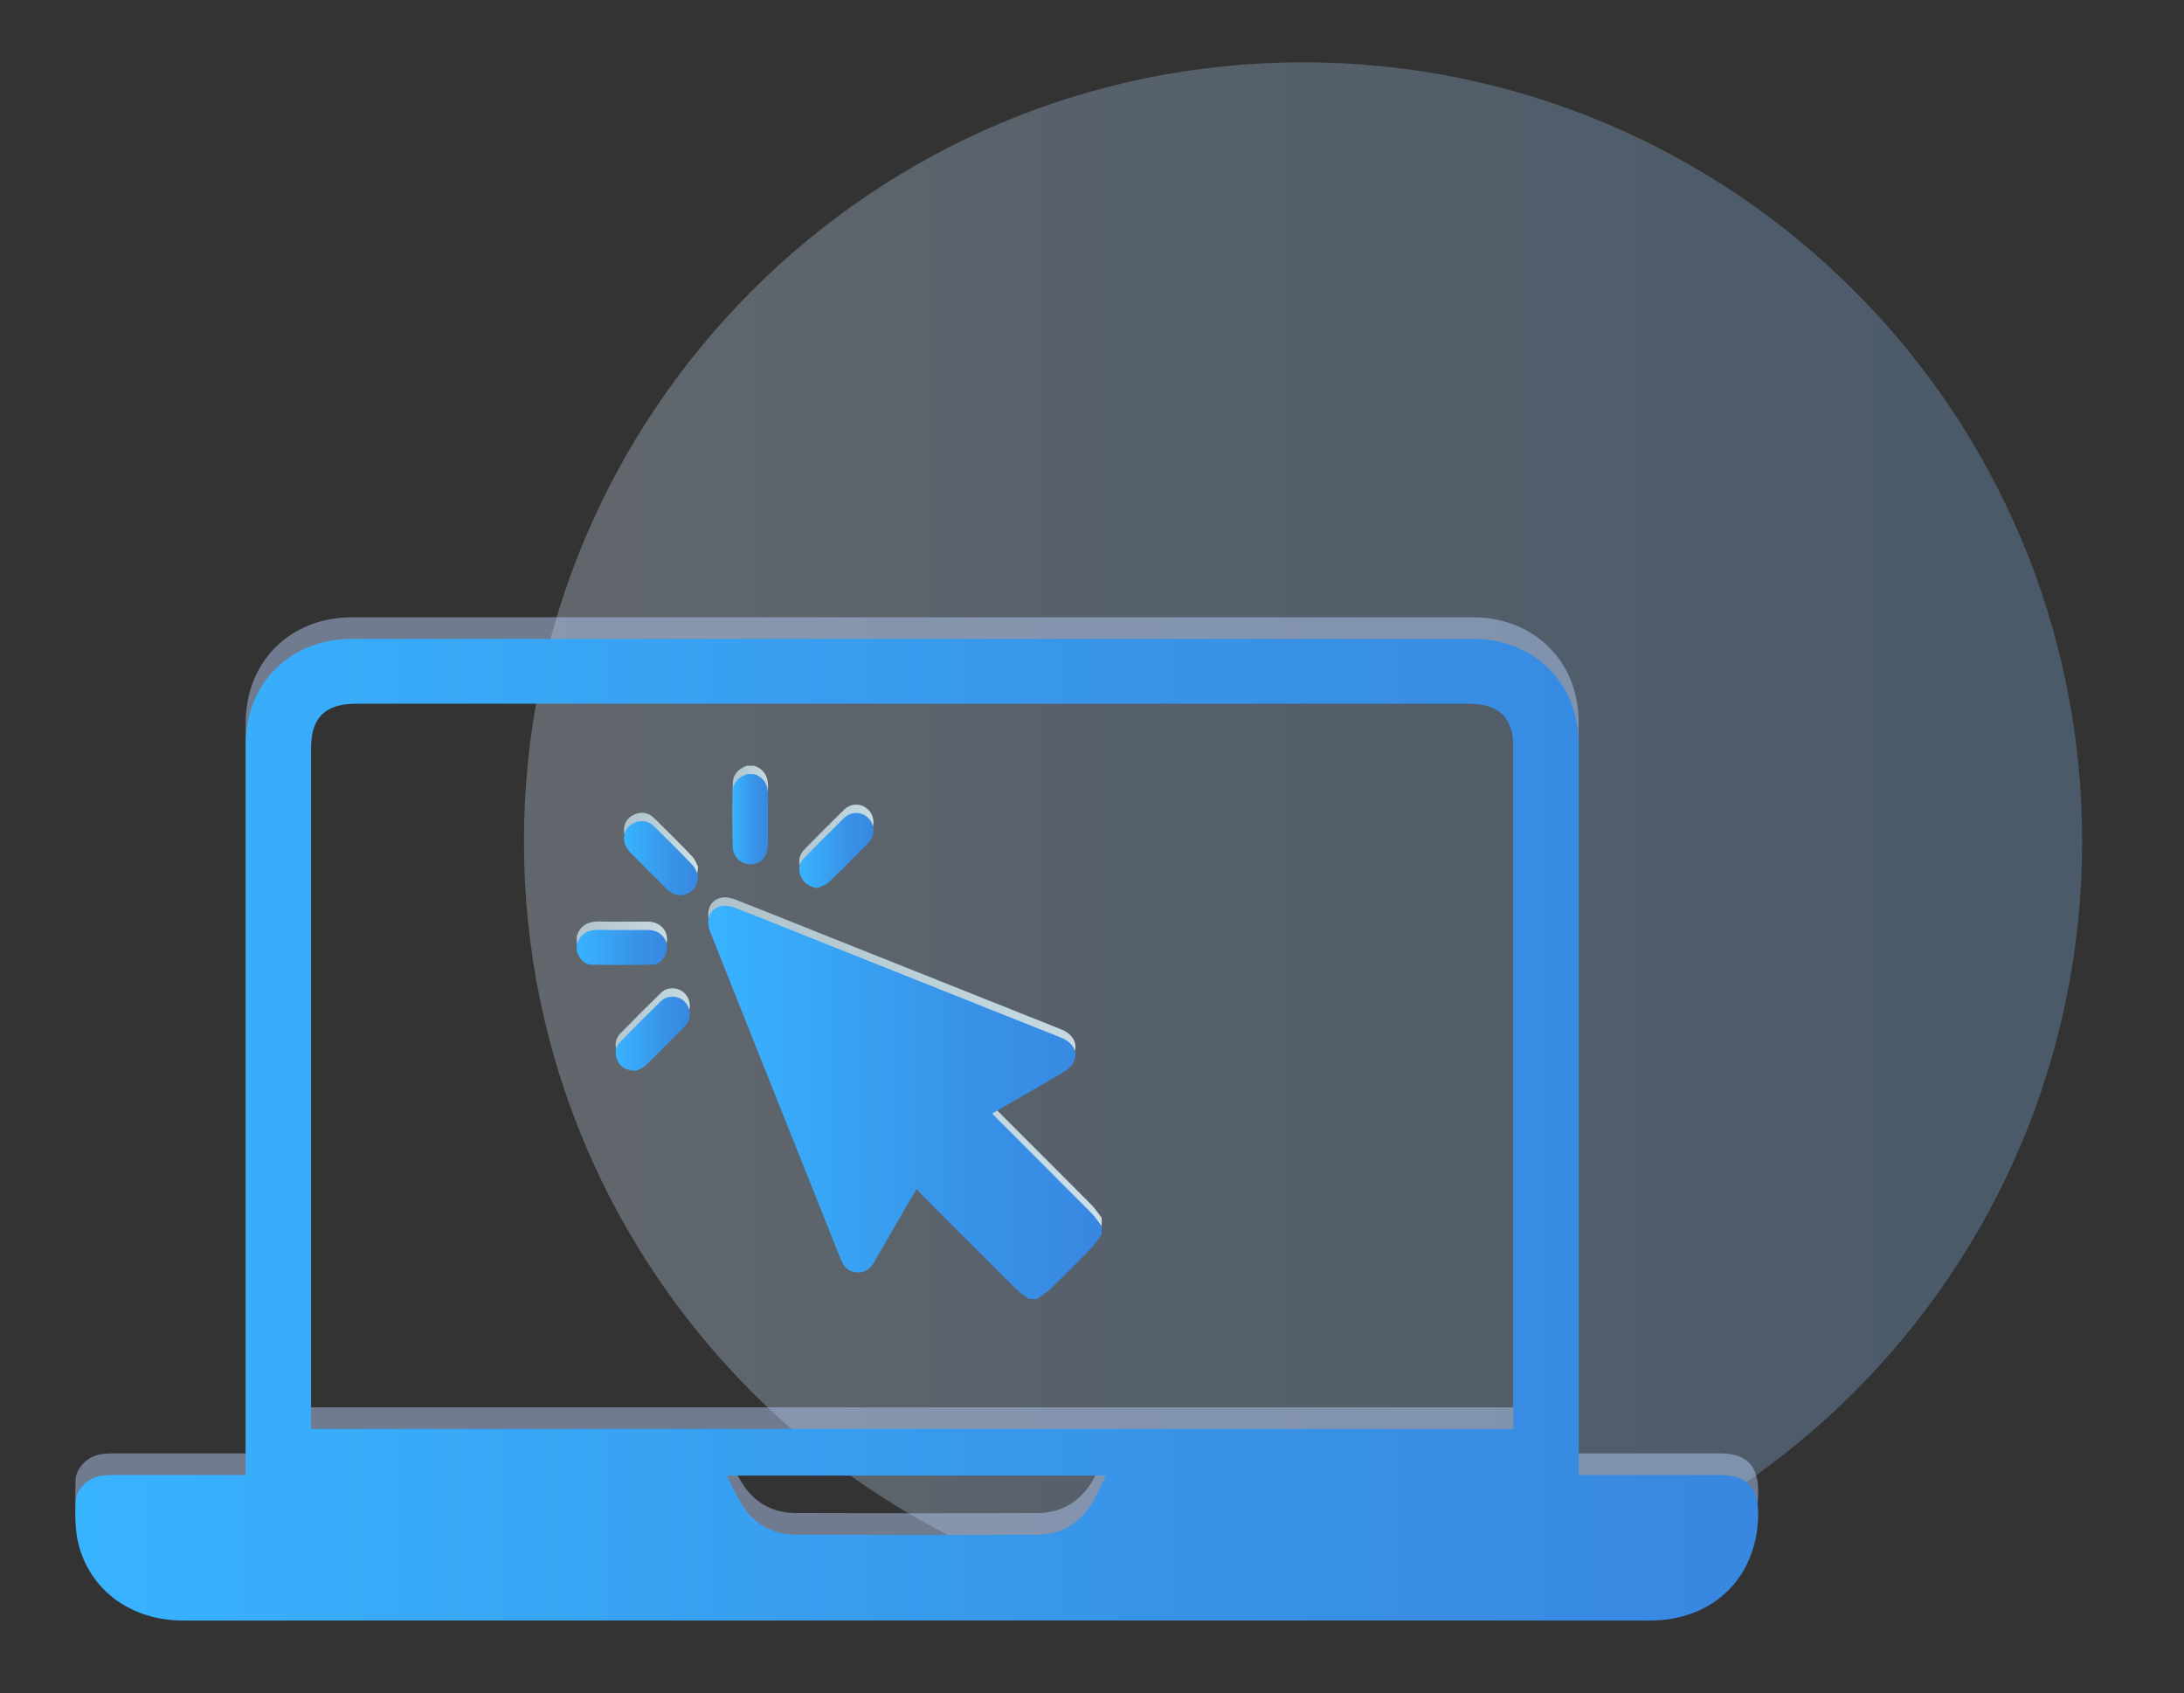
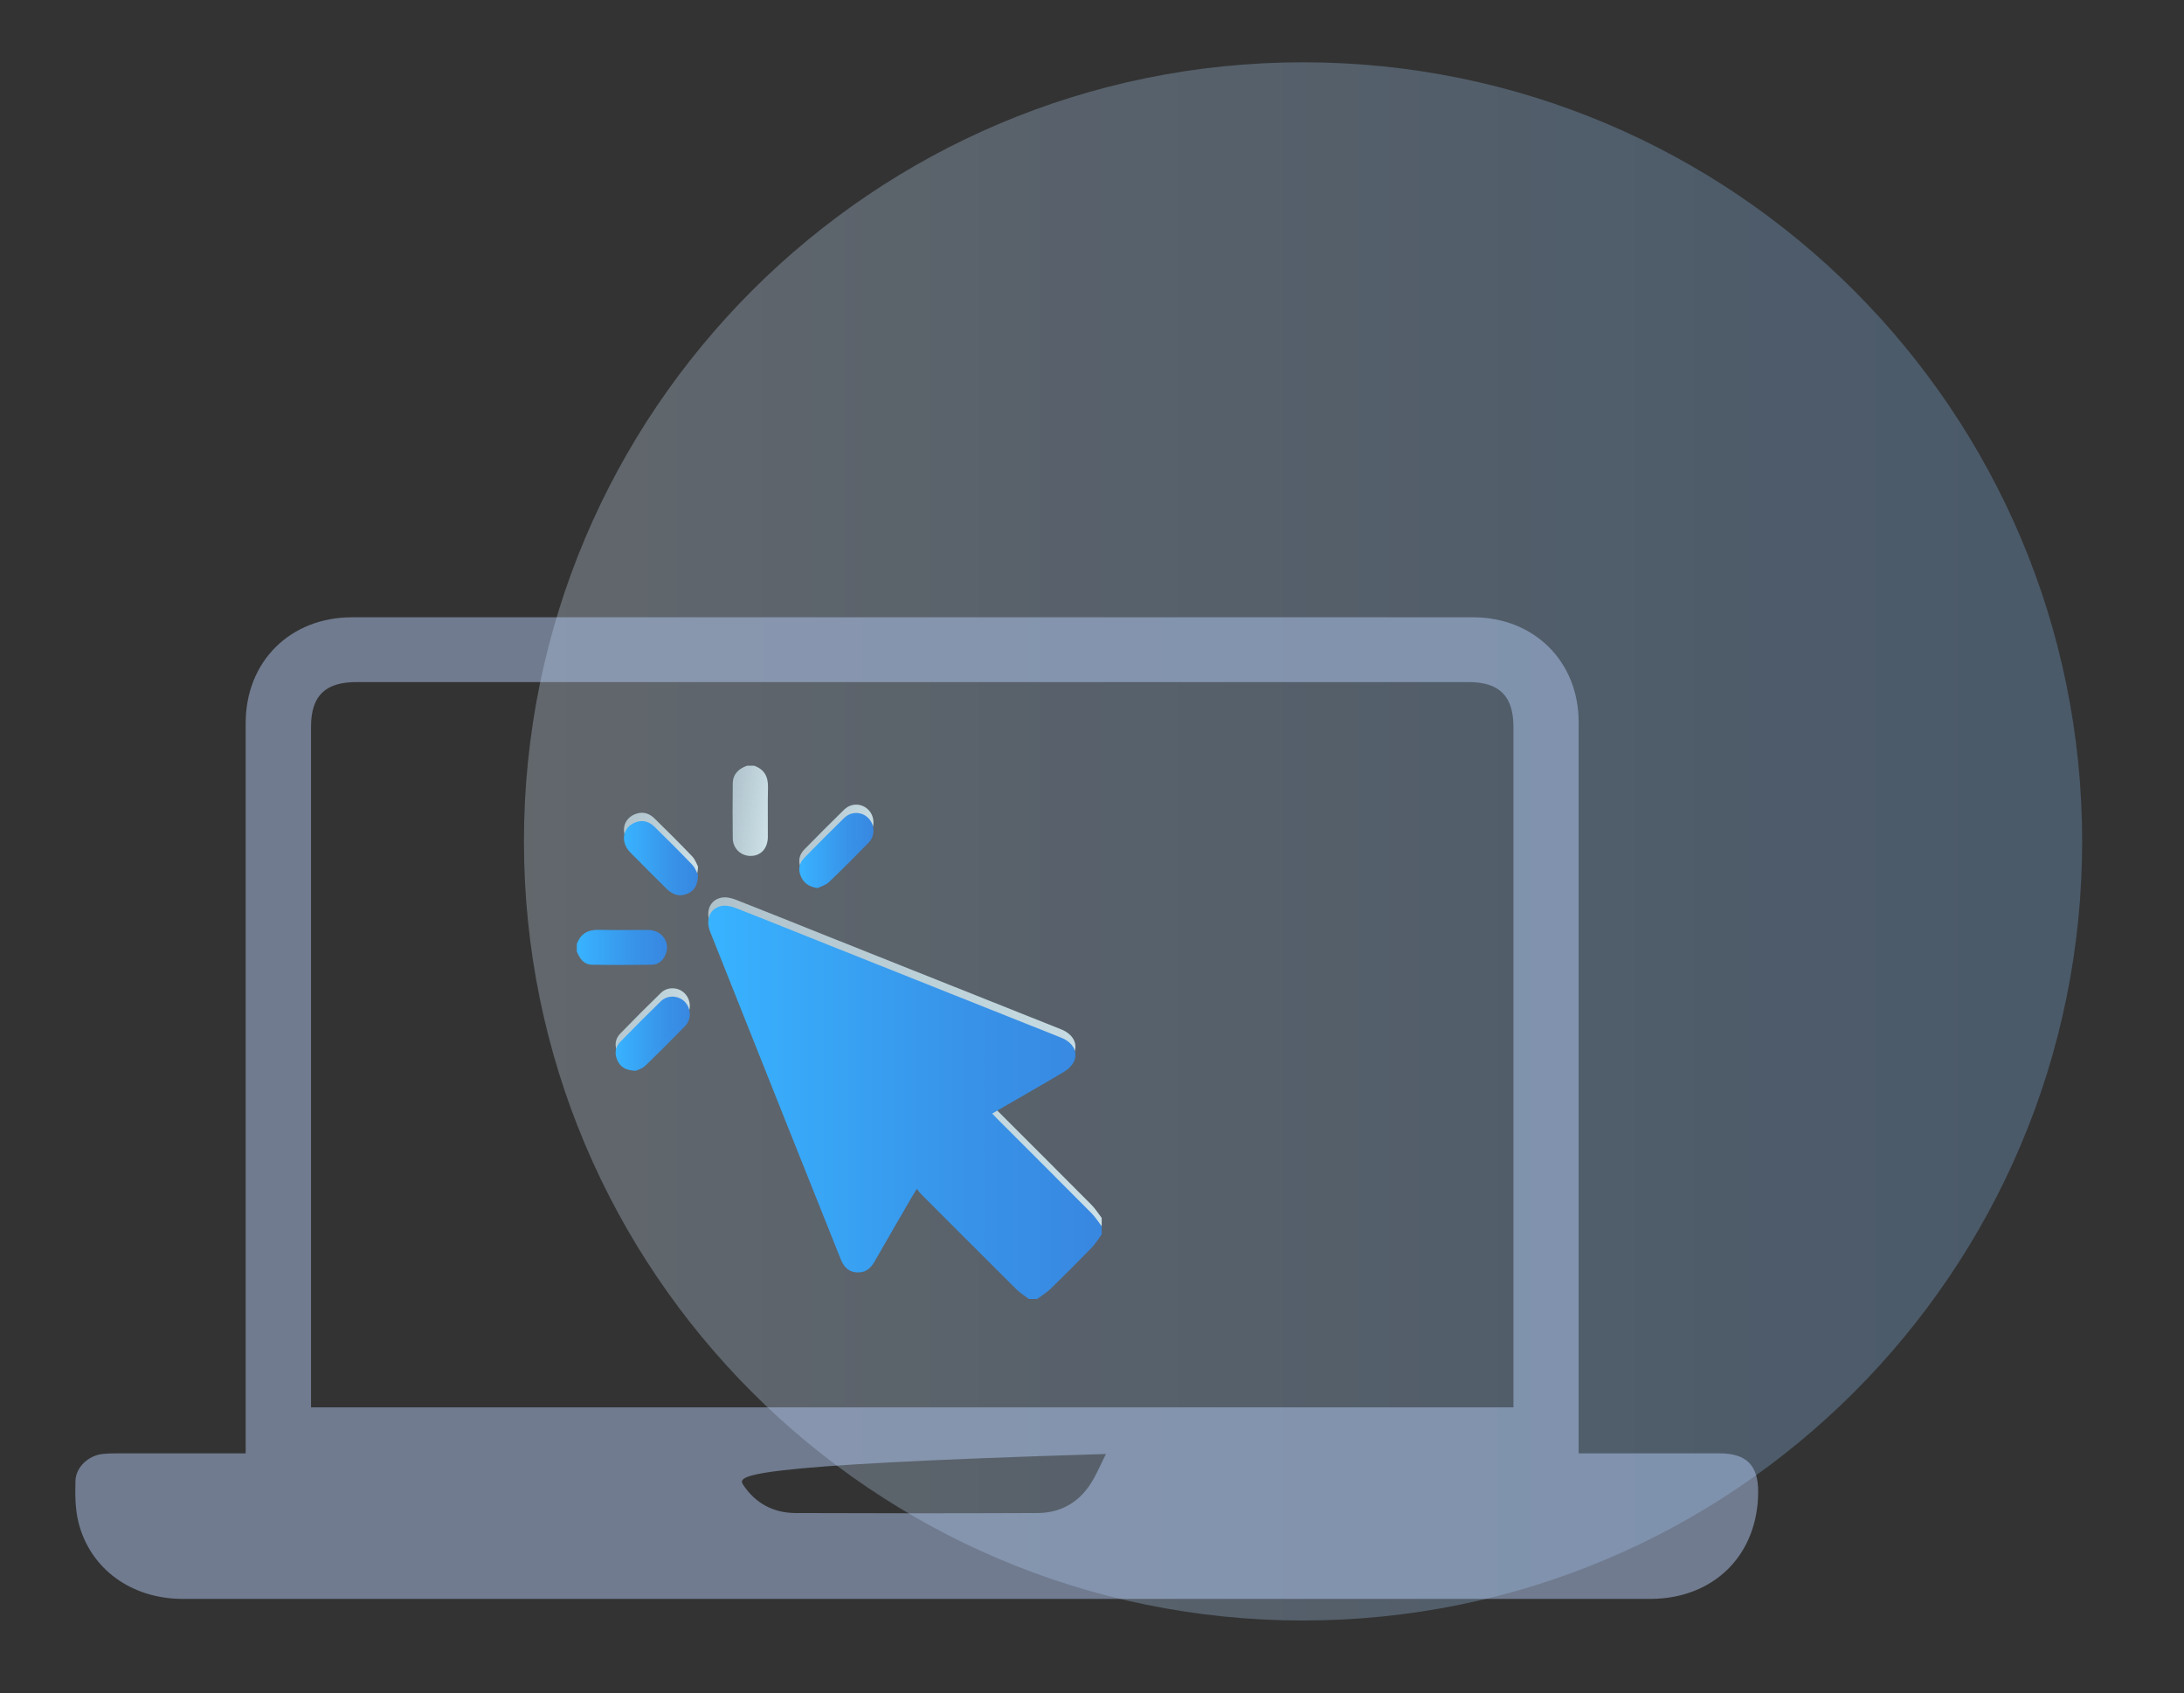
<svg xmlns="http://www.w3.org/2000/svg" width="129" height="100" viewBox="0 0 129 100" fill="none">
  <rect x="0" y="0" width="129" height="100" fill="#333333" stroke="none" />
  <g opacity="0.3">
    <path d="M76.966 95.718C102.382 95.718 122.985 75.114 122.985 49.699C122.985 24.283 102.382 3.68 76.966 3.68C51.551 3.68 30.947 24.283 30.947 49.699C30.947 75.114 51.551 95.718 76.966 95.718Z" fill="url(#paint0_linear_6907_60408)" />
  </g>
  <g opacity="0.45" clip-path="url(#clip0_6907_60408)">
-     <path d="M14.511 85.848C14.511 85.511 14.511 85.264 14.511 85.02C14.511 70.917 14.511 56.816 14.511 42.714C14.511 39.073 17.137 36.461 20.798 36.461C42.867 36.461 64.935 36.461 87.002 36.461C90.609 36.461 93.244 39.068 93.244 42.643C93.244 56.798 93.244 70.953 93.244 85.108V85.846C93.51 85.846 93.719 85.846 93.929 85.846C96.475 85.846 99.022 85.846 101.569 85.846C103.147 85.846 103.85 86.547 103.848 88.108C103.844 91.844 101.231 94.443 97.468 94.443C82.757 94.443 68.044 94.441 53.333 94.441C39.156 94.441 24.978 94.445 10.801 94.443C7.758 94.443 5.304 92.664 4.626 89.885C4.438 89.111 4.434 88.276 4.457 87.472C4.482 86.652 5.232 85.968 6.062 85.882C6.415 85.844 6.774 85.846 7.129 85.844C9.354 85.842 11.582 85.844 13.808 85.844C14.019 85.844 14.229 85.844 14.511 85.844V85.848ZM89.394 83.126V82.335C89.394 69.203 89.394 56.074 89.394 42.942C89.394 41.111 88.567 40.288 86.725 40.288C80.92 40.288 75.112 40.288 69.307 40.288C53.223 40.288 37.142 40.288 21.058 40.288C19.206 40.288 18.372 41.102 18.372 42.925C18.372 56.109 18.372 69.293 18.372 82.477C18.372 82.684 18.372 82.891 18.372 83.128H89.394V83.126ZM65.324 85.882H42.93C43.283 86.553 43.543 87.177 43.914 87.73C44.632 88.801 45.688 89.364 46.981 89.37C51.751 89.389 56.522 89.391 61.292 89.37C62.65 89.364 63.727 88.745 64.448 87.598C64.775 87.079 65.011 86.503 65.324 85.882Z" fill="#BBD2FF" />
+     <path d="M14.511 85.848C14.511 85.511 14.511 85.264 14.511 85.02C14.511 70.917 14.511 56.816 14.511 42.714C14.511 39.073 17.137 36.461 20.798 36.461C42.867 36.461 64.935 36.461 87.002 36.461C90.609 36.461 93.244 39.068 93.244 42.643C93.244 56.798 93.244 70.953 93.244 85.108V85.846C93.51 85.846 93.719 85.846 93.929 85.846C96.475 85.846 99.022 85.846 101.569 85.846C103.147 85.846 103.85 86.547 103.848 88.108C103.844 91.844 101.231 94.443 97.468 94.443C82.757 94.443 68.044 94.441 53.333 94.441C39.156 94.441 24.978 94.445 10.801 94.443C7.758 94.443 5.304 92.664 4.626 89.885C4.438 89.111 4.434 88.276 4.457 87.472C4.482 86.652 5.232 85.968 6.062 85.882C6.415 85.844 6.774 85.846 7.129 85.844C9.354 85.842 11.582 85.844 13.808 85.844C14.019 85.844 14.229 85.844 14.511 85.844V85.848ZM89.394 83.126V82.335C89.394 69.203 89.394 56.074 89.394 42.942C89.394 41.111 88.567 40.288 86.725 40.288C80.92 40.288 75.112 40.288 69.307 40.288C53.223 40.288 37.142 40.288 21.058 40.288C19.206 40.288 18.372 41.102 18.372 42.925C18.372 56.109 18.372 69.293 18.372 82.477C18.372 82.684 18.372 82.891 18.372 83.128H89.394V83.126ZM65.324 85.882C43.283 86.553 43.543 87.177 43.914 87.73C44.632 88.801 45.688 89.364 46.981 89.37C51.751 89.389 56.522 89.391 61.292 89.37C62.65 89.364 63.727 88.745 64.448 87.598C64.775 87.079 65.011 86.503 65.324 85.882Z" fill="#BBD2FF" />
  </g>
  <g style="mix-blend-mode:multiply" clip-path="url(#clip1_6907_60408)">
-     <path d="M14.511 87.126C14.511 86.789 14.511 86.542 14.511 86.297C14.511 72.194 14.511 58.094 14.511 43.991C14.511 40.35 17.137 37.738 20.798 37.738C42.867 37.738 64.935 37.738 87.002 37.738C90.609 37.738 93.244 40.346 93.244 43.92C93.244 58.075 93.244 72.23 93.244 86.385V87.124C93.51 87.124 93.719 87.124 93.929 87.124C96.475 87.124 99.022 87.124 101.569 87.124C103.147 87.124 103.85 87.825 103.848 89.386C103.844 93.121 101.231 95.72 97.468 95.72C82.757 95.72 68.044 95.718 53.333 95.718C39.156 95.718 24.978 95.722 10.801 95.72C7.758 95.72 5.304 93.942 4.626 91.162C4.438 90.388 4.434 89.553 4.457 88.749C4.482 87.929 5.232 87.245 6.062 87.159C6.415 87.121 6.774 87.124 7.129 87.121C9.354 87.119 11.582 87.121 13.808 87.121C14.019 87.121 14.229 87.121 14.511 87.121V87.126ZM89.394 84.403V83.612C89.394 70.48 89.394 57.351 89.394 44.219C89.394 42.388 88.567 41.566 86.725 41.566C80.92 41.566 75.112 41.566 69.307 41.566C53.223 41.566 37.142 41.566 21.058 41.566C19.206 41.566 18.372 42.38 18.372 44.203C18.372 57.386 18.372 70.57 18.372 83.754C18.372 83.962 18.372 84.169 18.372 84.405H89.394V84.403ZM65.324 87.159H42.93C43.283 87.831 43.543 88.454 43.914 89.007C44.632 90.078 45.688 90.641 46.981 90.648C51.751 90.666 56.522 90.668 61.292 90.648C62.65 90.641 63.727 90.022 64.448 88.875C64.775 88.356 65.011 87.781 65.324 87.159Z" fill="url(#paint1_linear_6907_60408)" style="mix-blend-mode:multiply" />
    <path d="M60.774 76.236C60.523 76.044 60.248 75.876 60.026 75.655C58.136 73.778 56.254 71.891 54.371 70.005C54.3 69.934 54.245 69.847 54.153 69.731C54.019 69.951 53.915 70.116 53.817 70.283C53.093 71.534 52.365 72.784 51.648 74.04C51.4 74.477 51.057 74.716 50.544 74.66C50.076 74.608 49.823 74.299 49.661 73.894C48.564 71.15 47.466 68.406 46.373 65.661C44.897 61.959 43.424 58.255 41.949 54.552C41.663 53.833 41.921 53.17 42.6 53.024C42.862 52.968 43.183 53.035 43.441 53.136C45.269 53.849 47.088 54.587 48.911 55.314C53.498 57.143 58.085 58.972 62.673 60.798C63.374 61.077 63.704 61.661 63.421 62.235C63.309 62.461 63.09 62.67 62.869 62.802C61.575 63.574 60.265 64.32 58.962 65.074C58.851 65.138 58.741 65.205 58.607 65.284C58.699 65.381 58.771 65.46 58.846 65.536C60.723 67.413 62.603 69.287 64.473 71.171C64.699 71.399 64.873 71.68 65.072 71.937V72.421C64.872 72.689 64.698 72.982 64.467 73.219C63.675 74.035 62.871 74.84 62.055 75.632C61.817 75.863 61.524 76.036 61.257 76.236H60.772L60.774 76.236Z" fill="url(#paint2_linear_6907_60408)" />
-     <path d="M34.069 55.283C34.285 54.651 34.737 54.414 35.39 54.431C36.359 54.454 37.328 54.429 38.297 54.439C39.143 54.448 39.648 55.241 39.278 55.967C39.121 56.275 38.867 56.486 38.521 56.491C37.331 56.506 36.141 56.513 34.951 56.489C34.47 56.48 34.236 56.113 34.068 55.707V55.283H34.069Z" fill="url(#paint3_linear_6907_60408)" />
    <path d="M44.547 45.23C45.151 45.446 45.377 45.882 45.362 46.512C45.337 47.489 45.362 48.468 45.353 49.446C45.346 50.116 44.938 50.553 44.343 50.558C43.762 50.564 43.289 50.117 43.282 49.516C43.268 48.437 43.268 47.358 43.282 46.279C43.289 45.726 43.625 45.406 44.122 45.23H44.546H44.547Z" fill="url(#paint4_linear_6907_60408)" />
    <path d="M41.231 51.191C41.208 51.738 41.063 52.064 40.693 52.252C40.316 52.446 39.941 52.441 39.588 52.185C39.523 52.139 39.457 52.09 39.4 52.034C38.673 51.308 37.94 50.589 37.223 49.853C36.595 49.208 36.795 48.304 37.61 48.055C38.016 47.931 38.369 48.059 38.657 48.342C39.411 49.082 40.163 49.825 40.891 50.591C41.072 50.781 41.16 51.06 41.231 51.19V51.191Z" fill="url(#paint5_linear_6907_60408)" />
    <path d="M48.298 51.965C47.813 51.901 47.494 51.689 47.31 51.287C47.123 50.878 47.198 50.491 47.508 50.175C48.285 49.383 49.068 48.596 49.862 47.821C50.277 47.416 50.91 47.438 51.299 47.84C51.682 48.236 51.695 48.886 51.303 49.285C50.533 50.07 49.759 50.852 48.965 51.613C48.791 51.78 48.523 51.85 48.299 51.965H48.298Z" fill="url(#paint6_linear_6907_60408)" />
    <path d="M37.553 62.756C36.975 62.737 36.647 62.546 36.463 62.135C36.283 61.734 36.342 61.352 36.639 61.046C37.426 60.235 38.226 59.436 39.035 58.648C39.432 58.262 40.075 58.295 40.453 58.685C40.825 59.069 40.849 59.725 40.475 60.108C39.691 60.908 38.902 61.704 38.094 62.478C37.926 62.639 37.665 62.701 37.553 62.756Z" fill="url(#paint7_linear_6907_60408)" />
    <path d="M60.774 76.728C60.523 76.536 60.248 76.368 60.026 76.147C58.136 74.27 56.254 72.383 54.371 70.498C54.3 70.427 54.245 70.34 54.153 70.223C54.019 70.444 53.915 70.608 53.817 70.775C53.093 72.027 52.365 73.276 51.648 74.532C51.4 74.969 51.057 75.208 50.544 75.152C50.076 75.101 49.823 74.791 49.661 74.386C48.564 71.642 47.466 68.898 46.373 66.153C44.897 62.451 43.424 58.747 41.949 55.044C41.663 54.326 41.921 53.663 42.6 53.517C42.862 53.46 43.183 53.528 43.441 53.629C45.269 54.341 47.088 55.079 48.911 55.806C53.498 57.635 58.085 59.464 62.673 61.29C63.374 61.569 63.704 62.153 63.421 62.727C63.309 62.953 63.09 63.162 62.869 63.294C61.575 64.066 60.265 64.812 58.962 65.566C58.851 65.631 58.741 65.697 58.607 65.776C58.699 65.873 58.771 65.952 58.846 66.028C60.723 67.906 62.603 69.779 64.473 71.663C64.699 71.891 64.873 72.172 65.072 72.429V72.913C64.872 73.181 64.698 73.474 64.467 73.711C63.675 74.528 62.871 75.332 62.055 76.124C61.817 76.355 61.524 76.528 61.257 76.728H60.772L60.774 76.728Z" fill="url(#paint8_linear_6907_60408)" style="mix-blend-mode:multiply" />
    <path d="M34.069 55.775C34.285 55.143 34.737 54.906 35.39 54.923C36.359 54.946 37.328 54.922 38.297 54.931C39.143 54.94 39.648 55.733 39.278 56.459C39.121 56.767 38.867 56.978 38.521 56.983C37.331 56.999 36.141 57.005 34.951 56.982C34.47 56.972 34.236 56.605 34.068 56.199V55.775H34.069Z" fill="url(#paint9_linear_6907_60408)" style="mix-blend-mode:multiply" />
-     <path d="M44.547 45.723C45.151 45.938 45.377 46.374 45.362 47.004C45.337 47.981 45.362 48.96 45.353 49.938C45.346 50.608 44.938 51.045 44.343 51.05C43.762 51.056 43.289 50.61 43.282 50.008C43.268 48.929 43.268 47.85 43.282 46.771C43.289 46.219 43.625 45.898 44.122 45.723H44.546H44.547Z" fill="url(#paint10_linear_6907_60408)" style="mix-blend-mode:multiply" />
    <path d="M41.231 51.683C41.208 52.23 41.063 52.556 40.693 52.745C40.316 52.938 39.941 52.933 39.588 52.677C39.523 52.631 39.457 52.582 39.4 52.526C38.673 51.8 37.94 51.081 37.223 50.345C36.595 49.7 36.795 48.796 37.61 48.547C38.016 48.423 38.369 48.552 38.657 48.834C39.411 49.574 40.163 50.318 40.891 51.083C41.072 51.273 41.16 51.552 41.231 51.682V51.683Z" fill="url(#paint11_linear_6907_60408)" style="mix-blend-mode:multiply" />
    <path d="M48.298 52.457C47.813 52.393 47.494 52.181 47.31 51.779C47.123 51.37 47.198 50.983 47.508 50.667C48.285 49.875 49.068 49.089 49.862 48.313C50.277 47.908 50.91 47.93 51.299 48.332C51.682 48.728 51.695 49.378 51.303 49.777C50.533 50.562 49.759 51.344 48.965 52.105C48.791 52.272 48.523 52.343 48.299 52.457H48.298Z" fill="url(#paint12_linear_6907_60408)" style="mix-blend-mode:multiply" />
    <path d="M37.553 63.248C36.975 63.23 36.647 63.038 36.463 62.627C36.283 62.227 36.342 61.844 36.639 61.538C37.426 60.727 38.226 59.928 39.035 59.14C39.432 58.754 40.075 58.788 40.453 59.177C40.825 59.561 40.849 60.217 40.475 60.6C39.691 61.4 38.902 62.196 38.094 62.97C37.926 63.131 37.665 63.193 37.553 63.248Z" fill="url(#paint13_linear_6907_60408)" style="mix-blend-mode:multiply" />
  </g>
  <defs>
    <linearGradient id="paint0_linear_6907_60408" x1="30.947" y1="49.699" x2="122.985" y2="49.699" gradientUnits="userSpaceOnUse">
      <stop stop-color="#CFE1F2" />
      <stop offset="0.34" stop-color="#AFCEEE" />
      <stop offset="0.77" stop-color="#8DBBEA" />
      <stop offset="1" stop-color="#80B4E9" />
    </linearGradient>
    <linearGradient id="paint1_linear_6907_60408" x1="4.447" y1="66.73" x2="103.848" y2="66.73" gradientUnits="userSpaceOnUse">
      <stop stop-color="#38B3FF" />
      <stop offset="0.63" stop-color="#3894E9" />
      <stop offset="1" stop-color="#3887E0" />
    </linearGradient>
    <linearGradient id="paint2_linear_6907_60408" x1="10.624" y1="50.528" x2="89.265" y2="76.418" gradientUnits="userSpaceOnUse">
      <stop stop-color="#D3EEFE" stop-opacity="0.2" />
      <stop offset="0.03" stop-color="#D3EEFE" stop-opacity="0.28" />
      <stop offset="0.08" stop-color="white" stop-opacity="0.48" />
      <stop offset="0.09" stop-color="#D3EEFE" stop-opacity="0.5" />
      <stop offset="0.417" stop-color="#DBF4FE" stop-opacity="0.679" />
      <stop offset="1" stop-color="#EAFEFF" />
    </linearGradient>
    <linearGradient id="paint3_linear_6907_60408" x1="26.907" y1="54.209" x2="38.566" y2="64.07" gradientUnits="userSpaceOnUse">
      <stop stop-color="#D3EEFE" stop-opacity="0.2" />
      <stop offset="0.03" stop-color="#D3EEFE" stop-opacity="0.28" />
      <stop offset="0.08" stop-color="white" stop-opacity="0.48" />
      <stop offset="0.09" stop-color="#D3EEFE" stop-opacity="0.5" />
      <stop offset="0.417" stop-color="#DBF4FE" stop-opacity="0.679" />
      <stop offset="1" stop-color="#EAFEFF" />
    </linearGradient>
    <linearGradient id="paint4_linear_6907_60408" x1="40.463" y1="44.663" x2="48.178" y2="45.659" gradientUnits="userSpaceOnUse">
      <stop stop-color="#D3EEFE" stop-opacity="0.2" />
      <stop offset="0.03" stop-color="#D3EEFE" stop-opacity="0.28" />
      <stop offset="0.08" stop-color="white" stop-opacity="0.48" />
      <stop offset="0.09" stop-color="#D3EEFE" stop-opacity="0.5" />
      <stop offset="0.417" stop-color="#DBF4FE" stop-opacity="0.679" />
      <stop offset="1" stop-color="#EAFEFF" />
    </linearGradient>
    <linearGradient id="paint5_linear_6907_60408" x1="30.974" y1="47.541" x2="45.791" y2="52.415" gradientUnits="userSpaceOnUse">
      <stop stop-color="#D3EEFE" stop-opacity="0.2" />
      <stop offset="0.03" stop-color="#D3EEFE" stop-opacity="0.28" />
      <stop offset="0.08" stop-color="white" stop-opacity="0.48" />
      <stop offset="0.09" stop-color="#D3EEFE" stop-opacity="0.5" />
      <stop offset="0.417" stop-color="#DBF4FE" stop-opacity="0.679" />
      <stop offset="1" stop-color="#EAFEFF" />
    </linearGradient>
    <linearGradient id="paint6_linear_6907_60408" x1="41.323" y1="47.054" x2="56.191" y2="51.888" gradientUnits="userSpaceOnUse">
      <stop stop-color="#D3EEFE" stop-opacity="0.2" />
      <stop offset="0.03" stop-color="#D3EEFE" stop-opacity="0.28" />
      <stop offset="0.08" stop-color="white" stop-opacity="0.48" />
      <stop offset="0.09" stop-color="#D3EEFE" stop-opacity="0.5" />
      <stop offset="0.417" stop-color="#DBF4FE" stop-opacity="0.679" />
      <stop offset="1" stop-color="#EAFEFF" />
    </linearGradient>
    <linearGradient id="paint7_linear_6907_60408" x1="30.475" y1="57.908" x2="45.307" y2="62.792" gradientUnits="userSpaceOnUse">
      <stop stop-color="#D3EEFE" stop-opacity="0.2" />
      <stop offset="0.03" stop-color="#D3EEFE" stop-opacity="0.28" />
      <stop offset="0.08" stop-color="white" stop-opacity="0.48" />
      <stop offset="0.09" stop-color="#D3EEFE" stop-opacity="0.5" />
      <stop offset="0.417" stop-color="#DBF4FE" stop-opacity="0.679" />
      <stop offset="1" stop-color="#EAFEFF" />
    </linearGradient>
    <linearGradient id="paint8_linear_6907_60408" x1="41.834" y1="65.112" x2="65.072" y2="65.112" gradientUnits="userSpaceOnUse">
      <stop stop-color="#38B3FF" />
      <stop offset="0.63" stop-color="#3894E9" />
      <stop offset="1" stop-color="#3887E0" />
    </linearGradient>
    <linearGradient id="paint9_linear_6907_60408" x1="34.068" y1="55.959" x2="39.401" y2="55.959" gradientUnits="userSpaceOnUse">
      <stop stop-color="#38B3FF" />
      <stop offset="0.63" stop-color="#3894E9" />
      <stop offset="1" stop-color="#3887E0" />
    </linearGradient>
    <linearGradient id="paint10_linear_6907_60408" x1="43.272" y1="48.387" x2="45.362" y2="48.387" gradientUnits="userSpaceOnUse">
      <stop stop-color="#38B3FF" />
      <stop offset="0.63" stop-color="#3894E9" />
      <stop offset="1" stop-color="#3887E0" />
    </linearGradient>
    <linearGradient id="paint11_linear_6907_60408" x1="36.853" y1="50.69" x2="41.231" y2="50.69" gradientUnits="userSpaceOnUse">
      <stop stop-color="#38B3FF" />
      <stop offset="0.63" stop-color="#3894E9" />
      <stop offset="1" stop-color="#3887E0" />
    </linearGradient>
    <linearGradient id="paint12_linear_6907_60408" x1="47.209" y1="50.238" x2="51.592" y2="50.238" gradientUnits="userSpaceOnUse">
      <stop stop-color="#38B3FF" />
      <stop offset="0.63" stop-color="#3894E9" />
      <stop offset="1" stop-color="#3887E0" />
    </linearGradient>
    <linearGradient id="paint13_linear_6907_60408" x1="36.361" y1="61.058" x2="40.744" y2="61.058" gradientUnits="userSpaceOnUse">
      <stop stop-color="#38B3FF" />
      <stop offset="0.63" stop-color="#3894E9" />
      <stop offset="1" stop-color="#3887E0" />
    </linearGradient>
    <clipPath id="clip0_6907_60408">
      <rect width="99.401" height="57.984" fill="white" transform="translate(4.447 36.461)" />
    </clipPath>
    <clipPath id="clip1_6907_60408">
      <rect width="99.401" height="57.984" fill="white" transform="translate(4.447 37.738)" />
    </clipPath>
  </defs>
</svg>